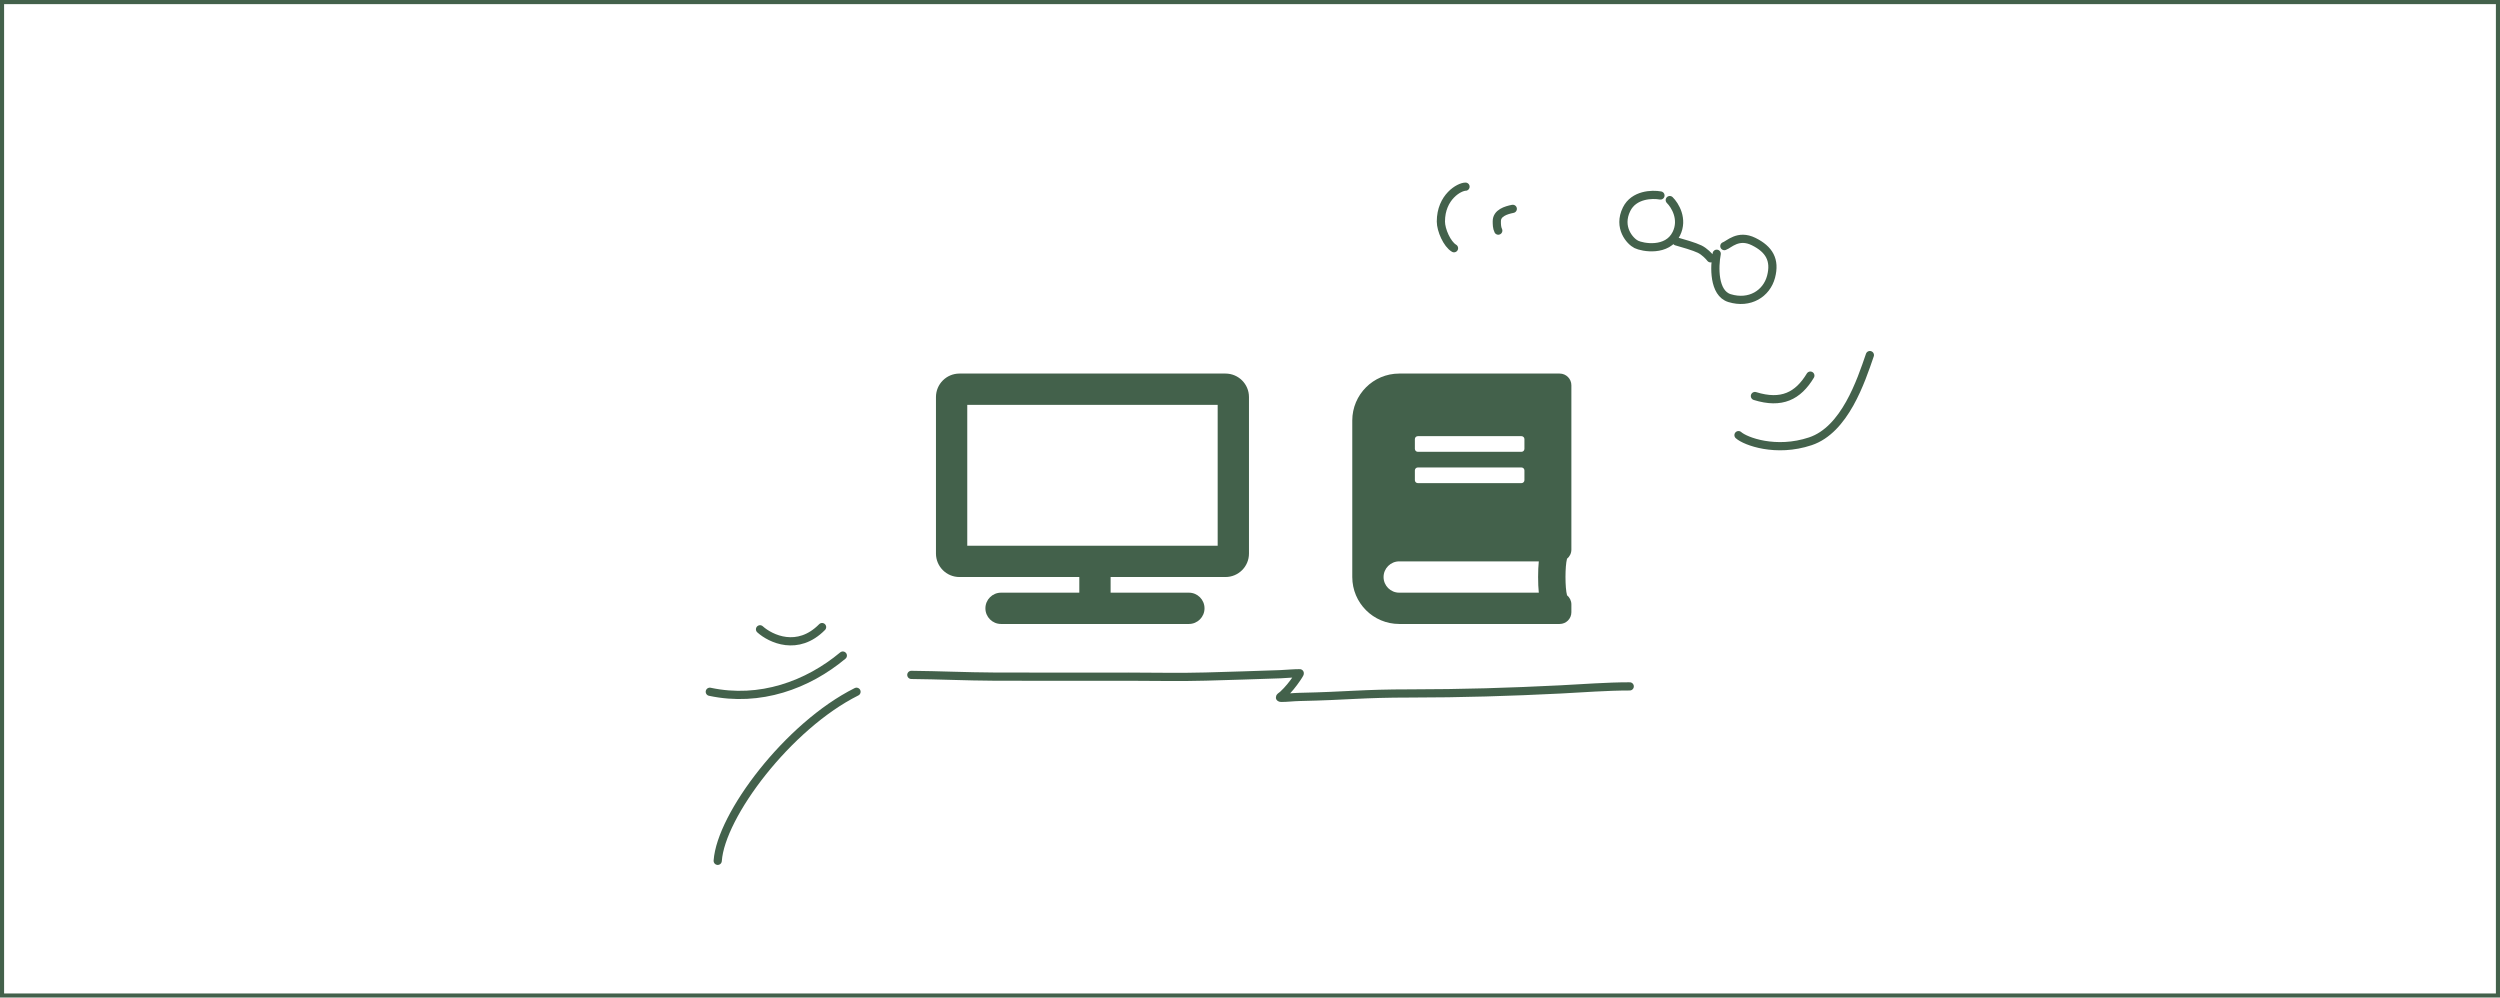
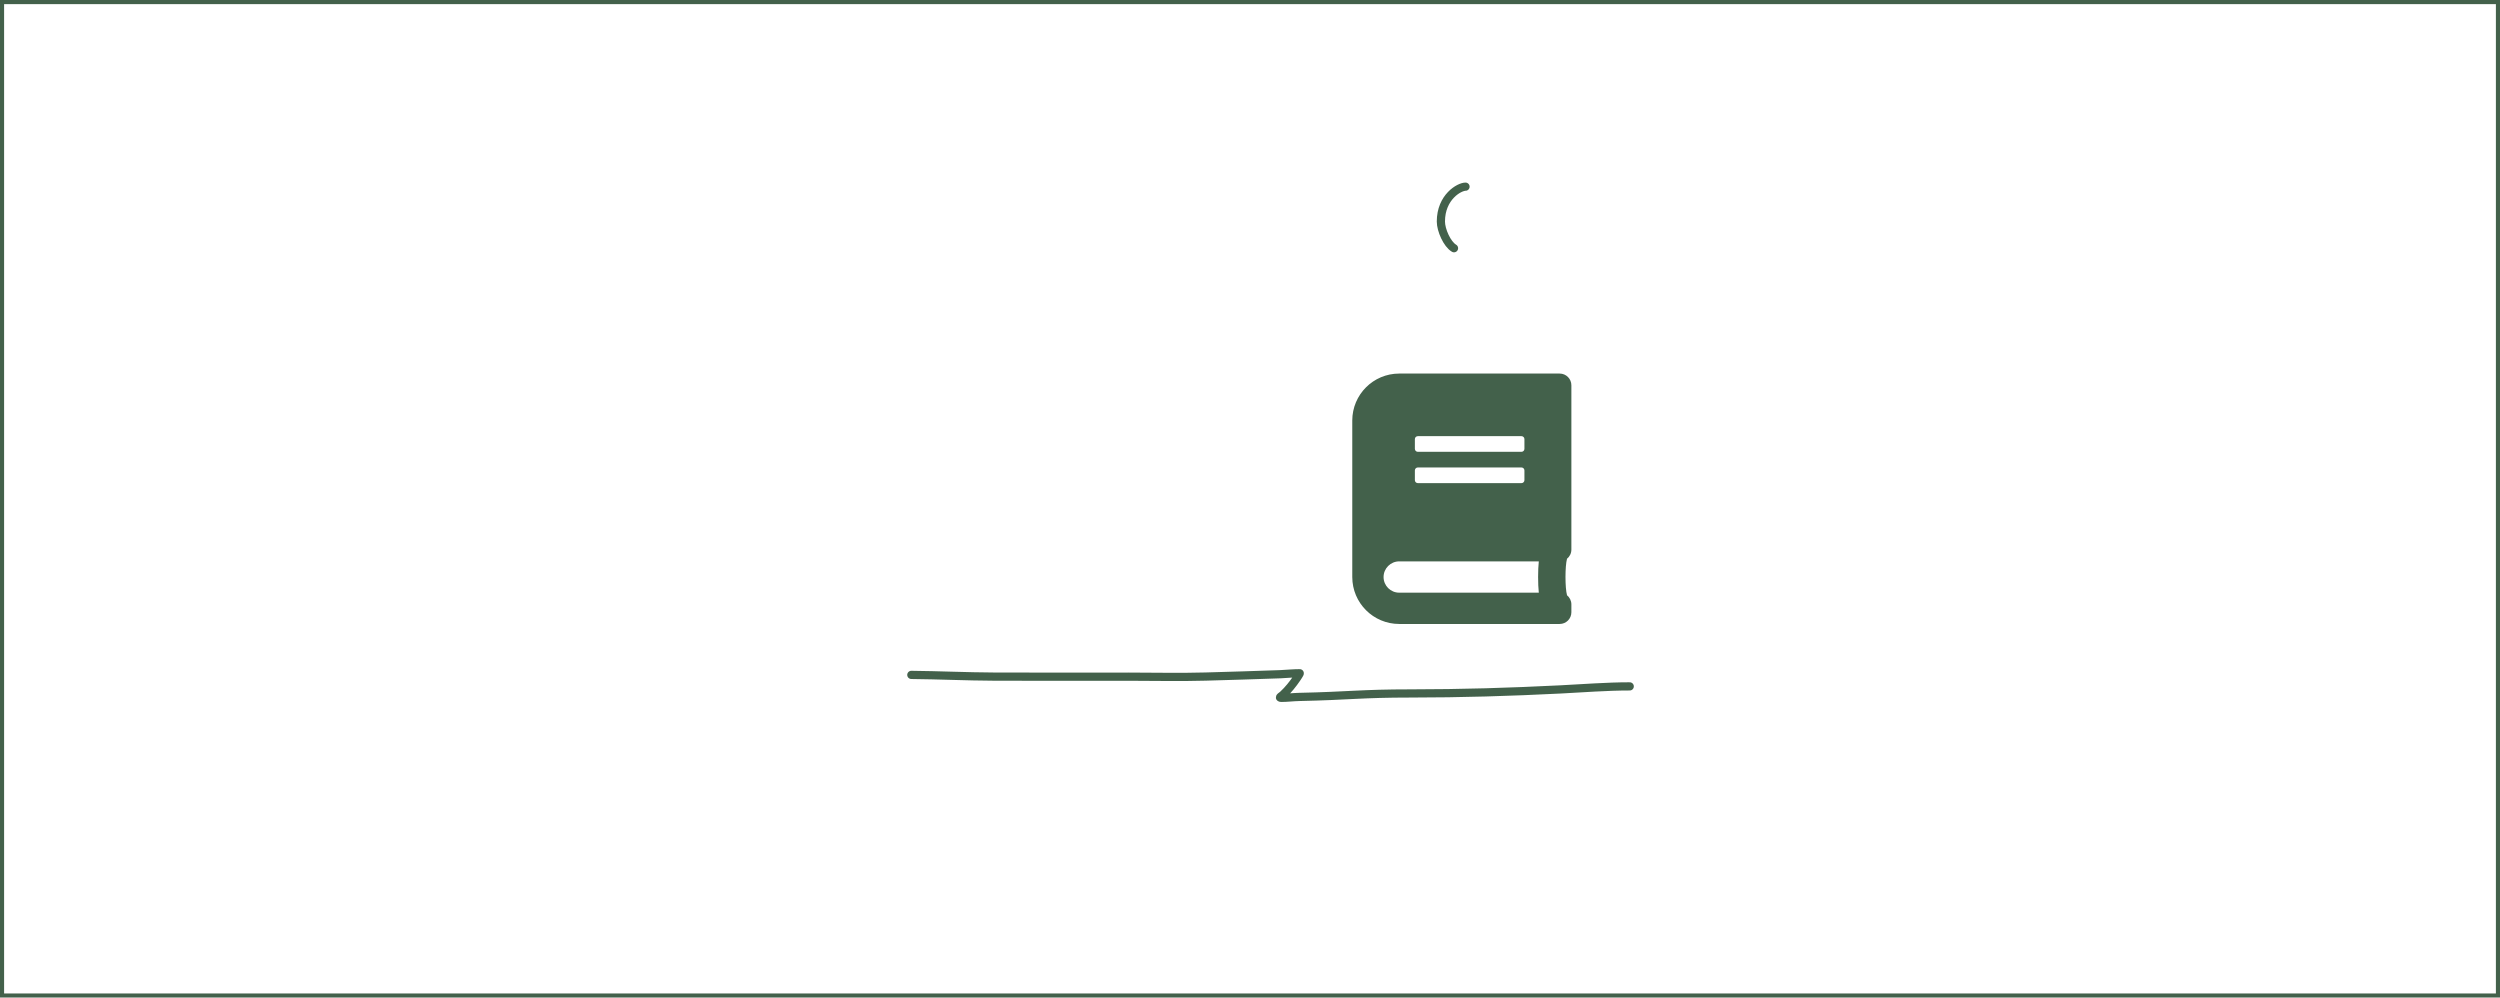
<svg xmlns="http://www.w3.org/2000/svg" width="609" height="243" viewBox="0 0 609 243" fill="none">
  <path d="M222 164.406C228.735 164.468 235.456 164.795 242.193 164.825C253.111 164.873 264.029 164.837 274.947 164.837C281.178 164.837 287.443 164.994 293.671 164.813C296.745 164.723 308.814 164.376 311.889 164.239C313.438 164.17 315.073 164 316.613 164C316.728 164 316.003 165.077 315.922 165.195C314.935 166.641 313.855 168.011 312.523 169.247C312.332 169.424 311.34 170 312.062 170C313.538 170 315.03 169.804 316.512 169.773C328.561 169.517 331.607 168.924 343.665 168.924C355.821 168.924 367.987 168.557 380.119 167.944C385.748 167.66 391.355 167.203 397 167.203" stroke="#43614B" stroke-width="2" stroke-linecap="round" stroke-linejoin="round" />
-   <path d="M441 91.5C438 96.474 434 98.5 427.5 96.474M455.5 86.5C453.333 92.833 449.4 104.7 441 107.5C432.6 110.3 425.167 107.5 423.5 106" stroke="#43614B" stroke-width="2" stroke-linecap="round" />
-   <path d="M368.513 50.876C366.866 51.205 364.624 51.883 364.624 53.881C364.624 54.59 364.624 55.474 364.978 56.179" stroke="#43614B" stroke-width="2" stroke-linecap="round" stroke-linejoin="round" />
  <path d="M357 45.474C355.5 45.474 351 47.974 351 53.974C351 56.028 352.5 59.474 354.196 60.466" stroke="#43614B" stroke-width="2" stroke-linecap="round" stroke-linejoin="round" />
-   <path d="M404.486 47.62C402.474 47.243 398.01 47.382 396.243 50.955C394.034 55.422 397.082 58.782 398.595 59.531C400.109 60.279 406.143 61.411 408.352 56.944C410.119 53.371 408.025 49.988 406.756 48.743M420.053 59.951C421.178 59.581 423.407 56.978 427.191 58.849C430.975 60.721 432.51 63.333 431.426 67.429C430.342 71.525 426.23 74.125 421.321 72.623C417.394 71.422 417.598 64.914 418.191 61.81M408.373 58.807C409.757 59.183 412.828 60.084 414.039 60.683C415.25 61.282 416.316 62.427 416.698 62.925" stroke="#43614B" stroke-width="2" stroke-linecap="round" />
-   <path d="M172.907 168.515C185.142 171.126 196.74 166.84 205.311 159.697M208.645 168.515C191.978 176.84 175.601 198.618 174.835 209.698M185.142 153.3C187.715 155.623 194.342 158.767 200.258 152.758" stroke="#43614B" stroke-width="2" stroke-linecap="round" />
-   <path d="M298.531 91H233.719C230.562 91 228 93.561 228 96.719V134.844C228 138.001 230.562 140.562 233.719 140.562H262.92V144.375H243.858C241.749 144.375 240.045 146.079 240.045 148.188C240.045 150.296 241.749 152 243.858 152H289.608C291.716 152 293.42 150.296 293.42 148.188C293.42 146.079 291.716 144.375 289.608 144.375H270.545V140.562H298.531C301.688 140.562 304.25 138.001 304.25 134.844V96.719C304.25 93.561 301.688 91 298.531 91ZM296.625 132.938H235.625V98.625H296.625V132.938Z" fill="#43614B" />
  <path d="M382.788 133.891V93.859C382.788 92.275 381.513 91 379.928 91H340.85C334.536 91 329.413 96.123 329.413 102.438V140.562C329.413 146.877 334.536 152 340.85 152H379.928C381.513 152 382.788 150.725 382.788 149.141V147.234C382.788 146.341 382.371 145.531 381.727 145.006C381.227 143.172 381.227 137.941 381.727 136.107C382.371 135.594 382.788 134.784 382.788 133.891ZM344.663 106.965C344.663 106.572 344.984 106.25 345.377 106.25H370.635C371.028 106.25 371.35 106.572 371.35 106.965V109.348C371.35 109.741 371.028 110.062 370.635 110.062H345.377C344.984 110.062 344.663 109.741 344.663 109.348V106.965ZM344.663 114.59C344.663 114.197 344.984 113.875 345.377 113.875H370.635C371.028 113.875 371.35 114.197 371.35 114.59V116.973C371.35 117.366 371.028 117.688 370.635 117.688H345.377C344.984 117.688 344.663 117.366 344.663 116.973V114.59ZM374.853 144.375H340.85C338.741 144.375 337.038 142.671 337.038 140.562C337.038 138.466 338.753 136.75 340.85 136.75H374.853C374.626 138.787 374.626 142.338 374.853 144.375Z" fill="#43614B" />
  <rect x="0.5" y="0.5" width="608" height="242" stroke="#43614B" />
</svg>